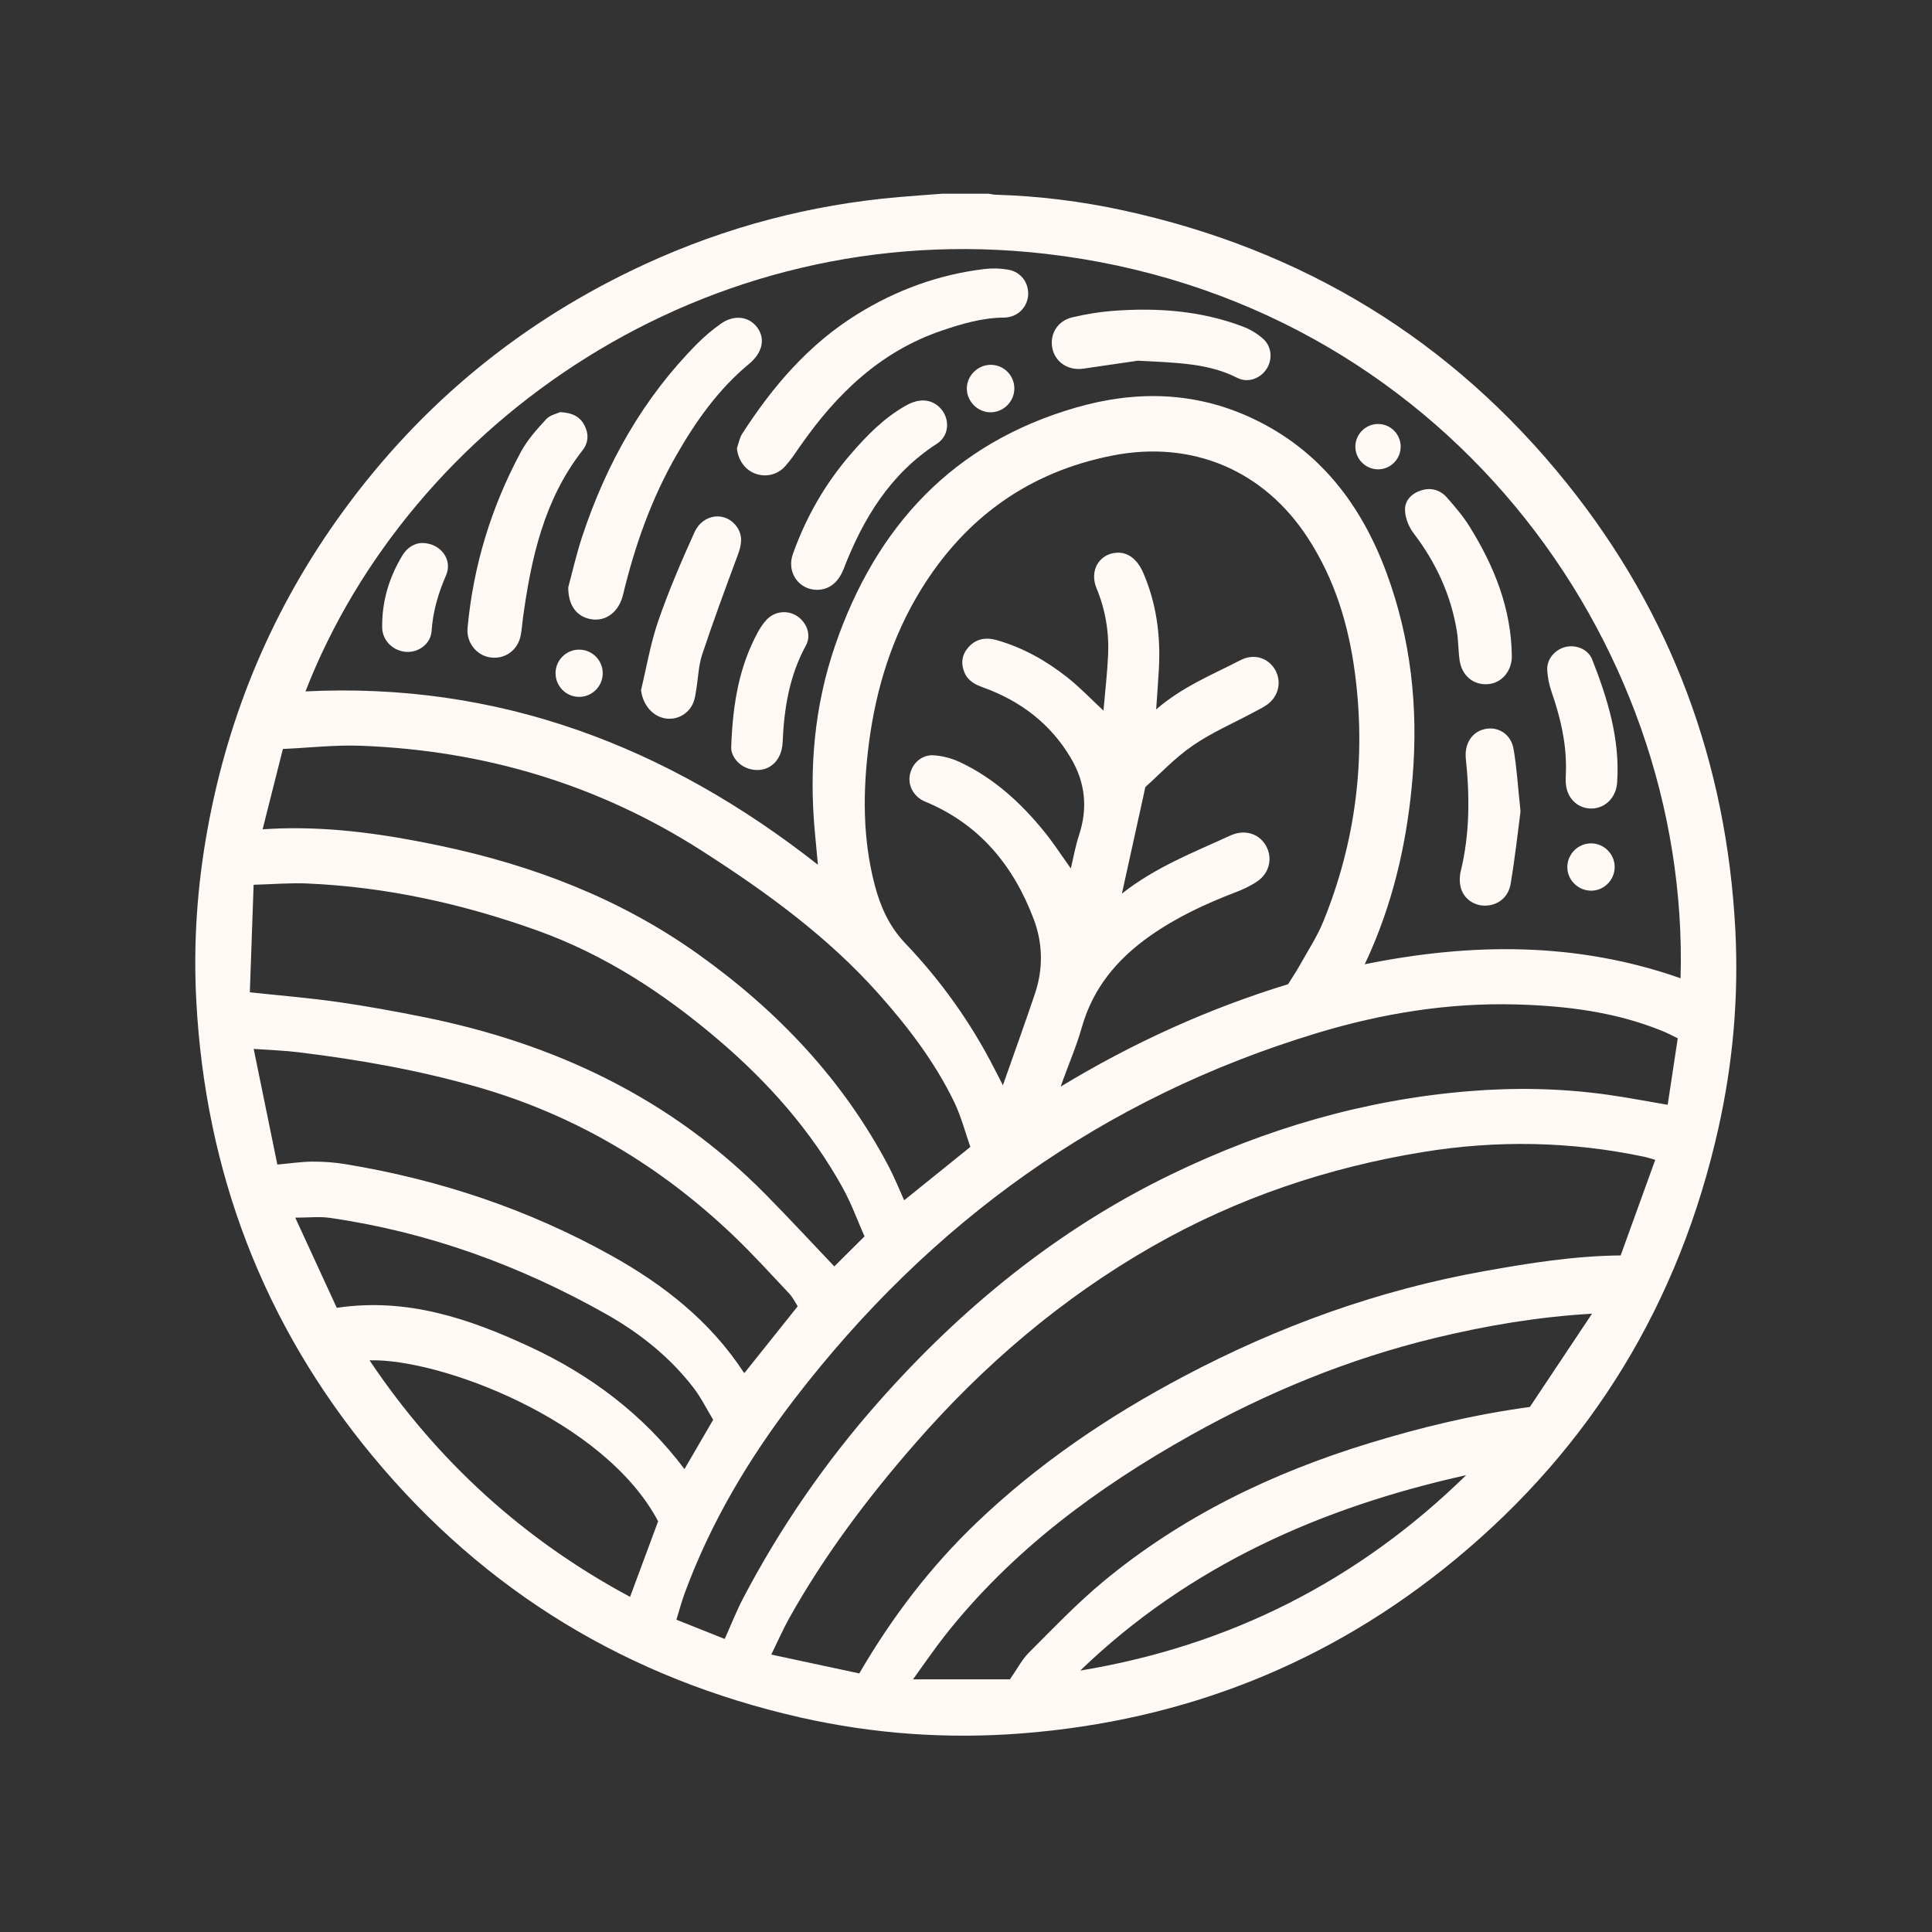
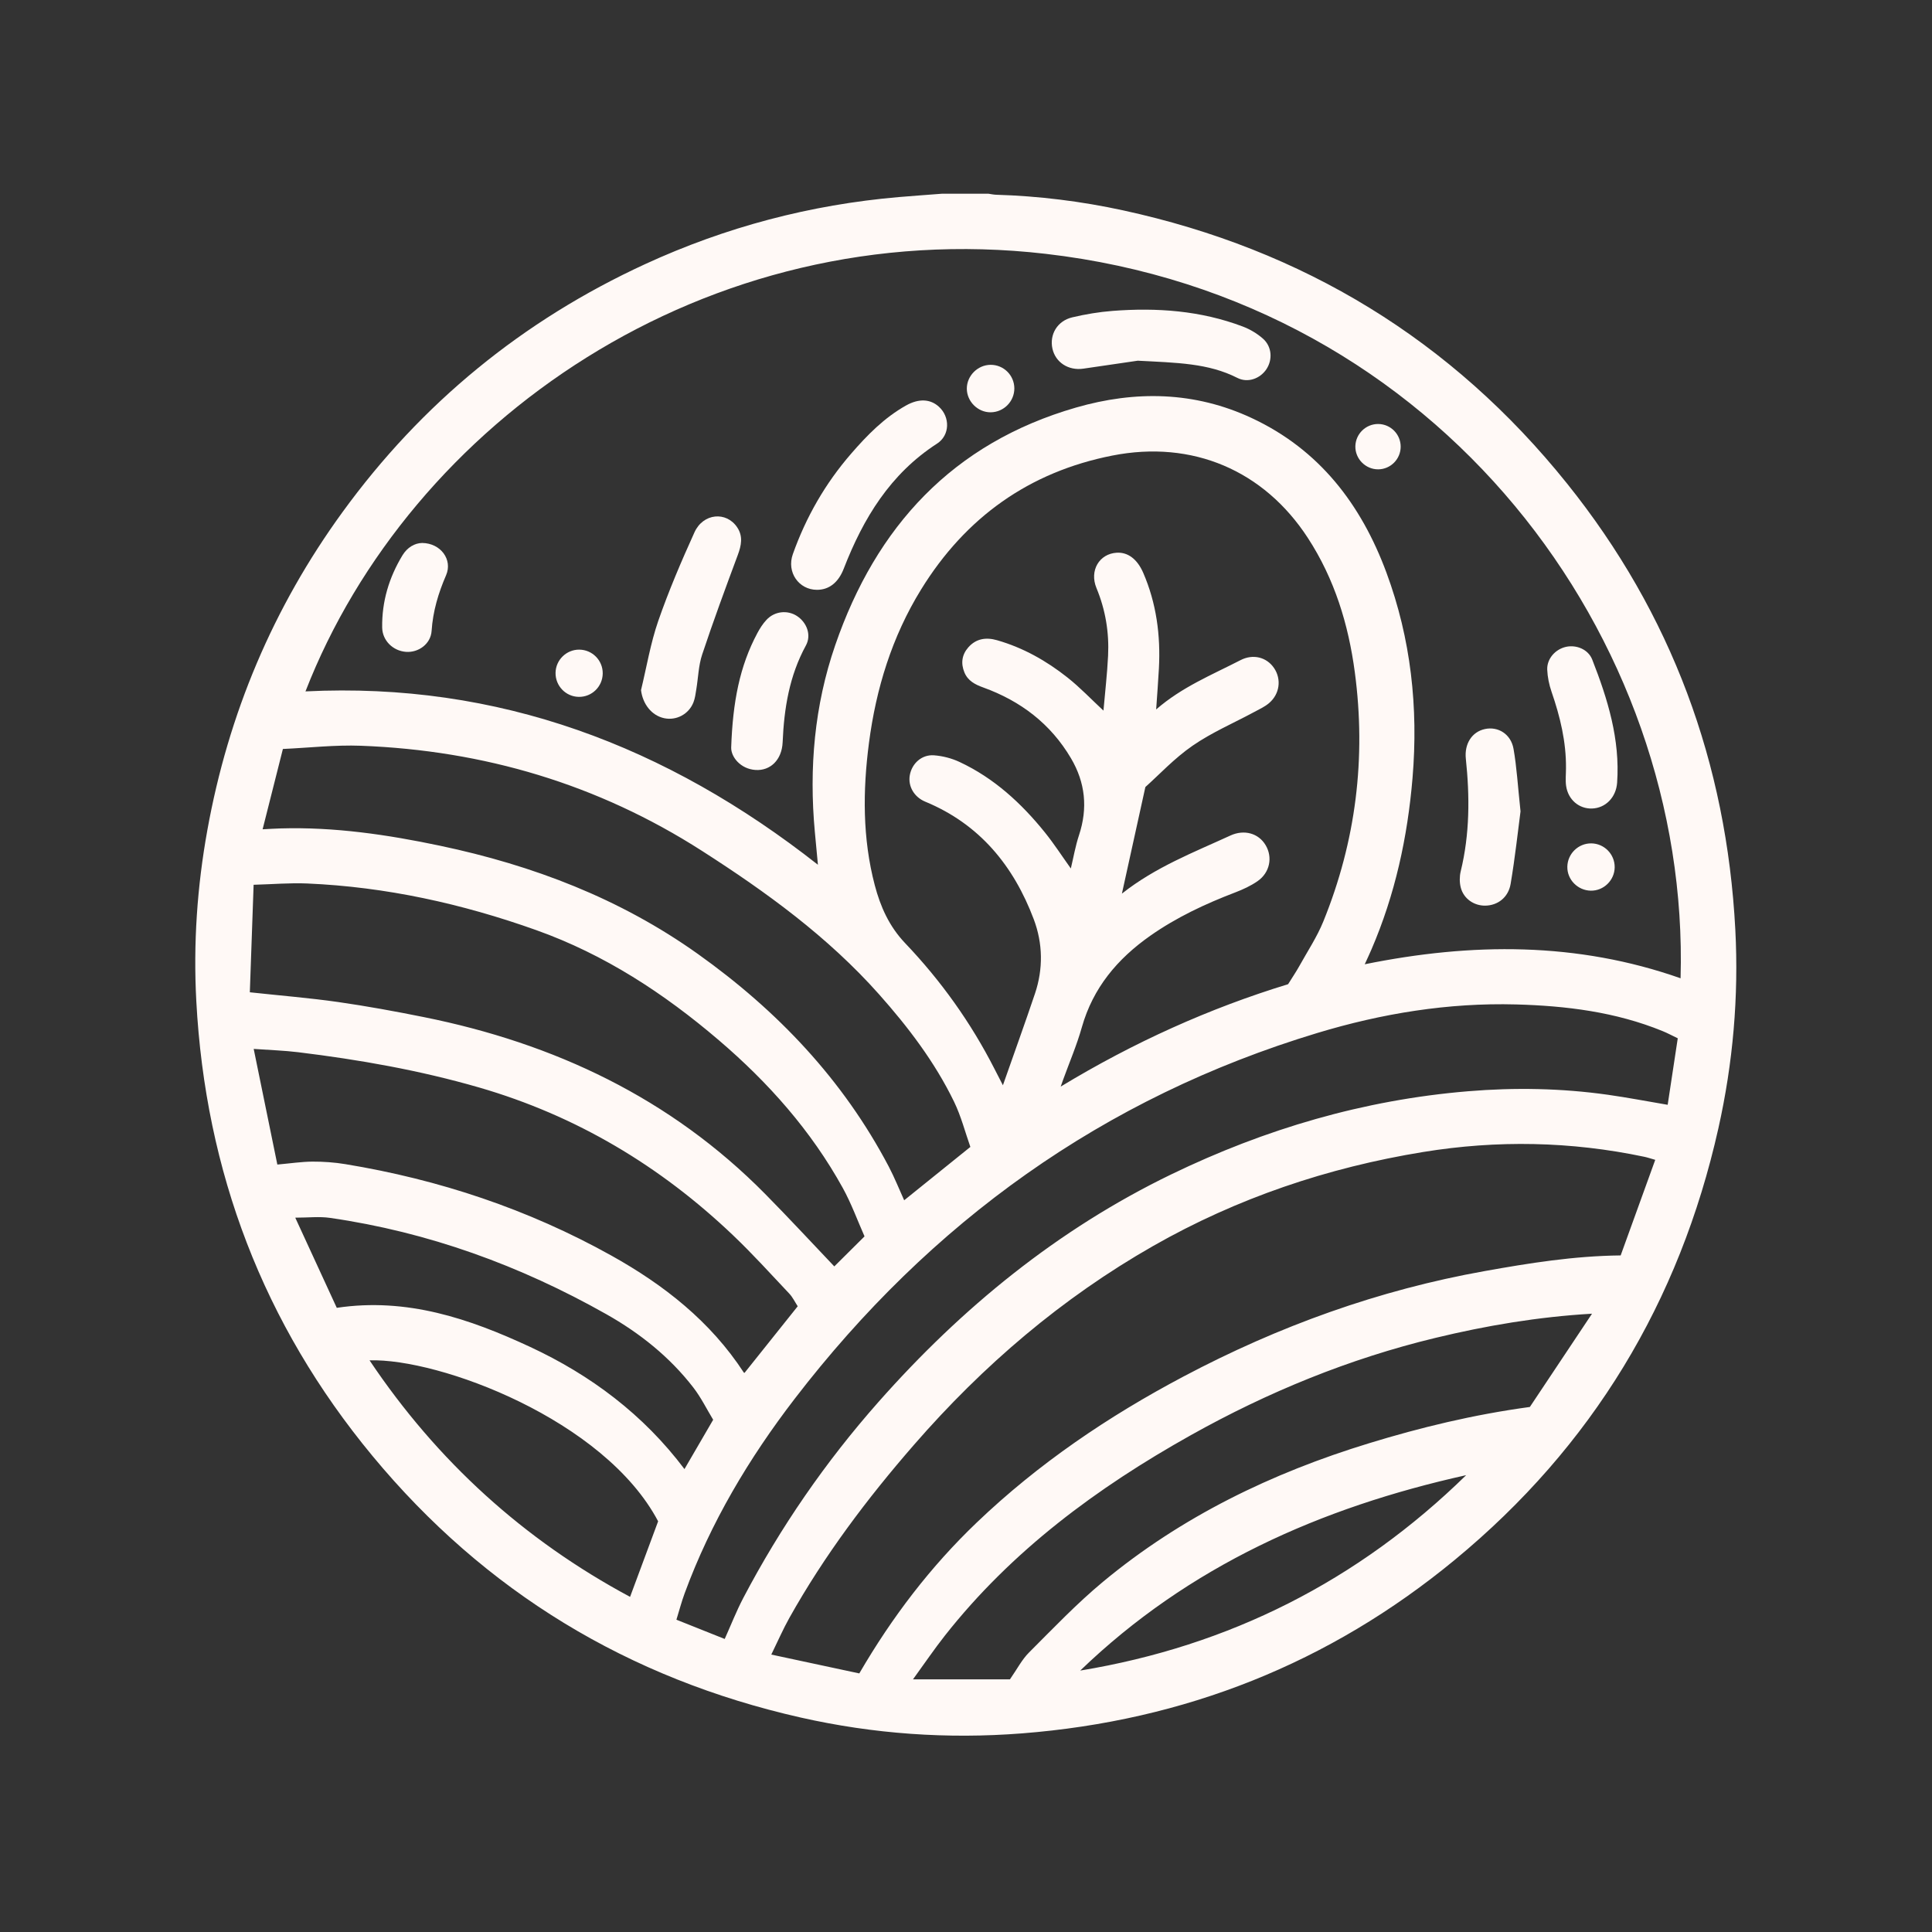
<svg xmlns="http://www.w3.org/2000/svg" width="500" zoomAndPan="magnify" viewBox="0 0 375 375" height="500" preserveAspectRatio="xMidYMid meet" version="1.0">
  <rect x="0" y="0" width="375" height="375" fill="#333333" stroke="none" />
  <defs>
    <clipPath id="id1">
      <path d="M 37.5 37.586 L 337.5 37.586 L 337.5 337 L 37.5 337 Z M 37.5 37.586 " clip-rule="nonzero" />
    </clipPath>
  </defs>
  <g clip-path="url(#id1)">
    <path fill="#fff9f6" d="M 209.672 324.258 C 238.625 319.48 263.602 306.848 284.582 286.328 C 256.375 292.59 230.754 303.938 209.672 324.258 Z M 71.727 264.039 C 84.855 283.621 101.695 298.902 122.297 309.949 C 124.133 305.004 125.922 300.188 127.742 295.285 C 117.305 275.52 85.25 263.625 71.727 264.039 Z M 65.367 253.848 C 78.992 251.809 91.133 255.965 102.855 261.414 C 114.652 266.895 124.902 274.574 132.855 285.148 C 134.703 281.969 136.516 278.859 138.426 275.574 C 137.184 273.531 136.086 271.277 134.586 269.332 C 129.992 263.379 124.172 258.746 117.68 255.082 C 100.949 245.633 83.137 239.145 64.059 236.391 C 61.996 236.09 59.848 236.348 57.309 236.348 C 60.121 242.453 62.77 248.203 65.367 253.848 Z M 309.008 254.988 C 298.473 255.602 288.484 257.301 278.613 259.684 C 261.883 263.719 246.098 270.191 231.113 278.582 C 212.953 288.754 196.395 300.973 183.383 317.496 C 181.324 320.109 179.457 322.871 177.211 325.961 C 183.973 325.961 190.23 325.961 196.027 325.961 C 197.418 323.969 198.344 322.137 199.723 320.758 C 204.402 316.082 208.988 311.262 214.066 307.043 C 229.328 294.371 246.852 285.906 265.742 280.129 C 275.77 277.062 285.93 274.59 296.945 273.09 C 300.777 267.348 304.895 261.168 309.008 254.988 Z M 53.832 226.039 C 56.387 225.812 58.516 225.484 60.641 225.469 C 62.777 225.461 64.938 225.613 67.043 225.961 C 85.25 228.957 102.531 234.711 118.668 243.707 C 128.875 249.398 137.906 256.484 144.383 266.426 C 144.41 266.469 144.512 266.461 144.52 266.465 C 147.938 262.184 151.34 257.93 154.836 253.547 C 154.312 252.754 153.875 251.805 153.195 251.086 C 149.609 247.281 146.094 243.398 142.316 239.797 C 128.168 226.305 111.824 216.535 92.988 211.078 C 81.484 207.75 69.734 205.68 57.867 204.234 C 55.16 203.902 52.418 203.82 49.242 203.594 C 50.82 211.309 52.332 218.715 53.832 226.039 Z M 167.805 239.98 C 166.457 236.953 165.262 233.621 163.57 230.559 C 157.43 219.457 149.137 210.113 139.527 201.906 C 128.895 192.82 117.316 185.25 104.066 180.531 C 89.695 175.406 74.91 172.141 59.625 171.484 C 56.27 171.34 52.895 171.637 49.227 171.734 C 48.973 178.941 48.73 185.871 48.492 192.602 C 54.477 193.25 60.062 193.699 65.602 194.488 C 71.176 195.285 76.723 196.305 82.242 197.414 C 107.609 202.516 130.148 213.137 148.523 231.75 C 153.09 236.375 157.5 241.148 161.938 245.809 C 163.562 244.195 165.457 242.312 167.805 239.98 Z M 50.973 160.965 C 52.348 160.895 53.391 160.824 54.438 160.797 C 64.918 160.488 75.199 162.004 85.414 164.156 C 103.441 167.957 120.324 174.383 135.453 185.16 C 150.91 196.172 163.637 209.562 172.512 226.441 C 173.625 228.559 174.508 230.793 175.5 232.973 C 179.652 229.625 183.805 226.277 188.348 222.617 C 187.34 219.773 186.551 216.656 185.172 213.824 C 181.43 206.121 176.273 199.355 170.602 192.973 C 160.672 181.809 148.738 173.152 136.234 165.141 C 116.035 152.199 93.902 145.656 70.055 144.75 C 65.055 144.562 60.02 145.145 54.91 145.375 C 53.551 150.746 52.285 155.762 50.973 160.965 Z M 140.664 318.121 C 141.914 315.344 142.953 312.672 144.277 310.152 C 151.484 296.43 160.242 283.738 170.496 272.137 C 186.66 253.848 205.293 238.621 227.344 227.945 C 245.547 219.133 264.711 213.488 284.953 211.812 C 294.027 211.059 303.07 211.223 312.082 212.492 C 315.895 213.031 319.68 213.762 323.695 214.441 C 324.336 210.219 324.988 205.922 325.652 201.531 C 324.602 201.031 323.68 200.531 322.715 200.137 C 313.598 196.41 303.984 195.227 294.262 194.961 C 281.109 194.605 268.242 196.707 255.695 200.5 C 214.133 213.055 180.609 237.207 154.25 271.5 C 145.363 283.066 137.938 295.52 132.883 309.281 C 132.281 310.918 131.84 312.617 131.293 314.383 C 134.562 315.688 137.625 316.906 140.664 318.121 Z M 321.281 225.125 C 320.324 224.855 319.758 224.656 319.176 224.535 C 304.922 221.531 290.602 221.262 276.238 223.602 C 257.715 226.621 240.168 232.531 223.844 241.832 C 206.109 251.941 190.809 265.031 177.43 280.406 C 168.312 290.879 159.992 301.93 153.195 314.07 C 151.973 316.258 150.973 318.566 149.707 321.152 C 155.617 322.418 161.242 323.621 166.789 324.809 C 173.172 313.84 180.625 304.09 189.582 295.527 C 201.559 284.078 215.129 274.898 229.738 267.168 C 248.199 257.395 267.621 250.383 288.199 246.711 C 296.816 245.172 305.457 243.777 314.57 243.676 C 316.77 237.602 319.004 231.434 321.281 225.125 Z M 224.41 137.703 C 229.426 133.336 235.25 130.984 240.785 128.133 C 243.234 126.871 245.859 127.559 247.293 129.668 C 248.766 131.844 248.402 134.719 246.301 136.492 C 245.484 137.184 244.465 137.648 243.508 138.164 C 239.48 140.336 235.215 142.16 231.473 144.746 C 227.93 147.188 224.938 150.426 222.316 152.762 C 220.684 160.184 219.258 166.668 217.762 173.453 C 224.27 168.305 231.668 165.457 238.836 162.168 C 241.496 160.949 244.285 161.73 245.656 164.043 C 247.059 166.391 246.488 169.367 244.094 171.031 C 242.785 171.941 241.281 172.633 239.785 173.207 C 233.969 175.43 228.363 178.047 223.25 181.641 C 216.895 186.109 212.156 191.73 209.988 199.379 C 209.004 202.879 207.555 206.246 206.316 209.672 C 206.203 209.984 206.094 210.301 205.883 210.906 C 220.07 202.309 234.762 195.695 250.02 191.031 C 250.84 189.715 251.559 188.656 252.18 187.543 C 253.781 184.656 255.637 181.863 256.871 178.82 C 263.184 163.27 265.188 147.109 262.969 130.48 C 261.734 121.191 259.035 112.371 253.852 104.41 C 245.336 91.328 231.48 85.355 215.898 88.426 C 199.77 91.602 187.414 100.414 178.773 114.434 C 173.133 123.594 170.043 133.641 168.664 144.219 C 167.457 153.449 167.402 162.715 169.789 171.805 C 170.883 175.961 172.574 179.801 175.703 183.082 C 182.637 190.355 188.457 198.5 193.039 207.488 C 193.48 208.363 193.934 209.238 194.664 210.648 C 196.855 204.395 198.941 198.645 200.891 192.848 C 202.504 188.047 202.414 183.113 200.66 178.449 C 196.742 168.047 190.141 159.965 179.594 155.605 C 177.434 154.715 176.215 152.613 176.59 150.473 C 176.996 148.188 178.906 146.426 181.293 146.605 C 182.973 146.73 184.723 147.184 186.25 147.898 C 192.934 151.023 198.238 155.898 202.82 161.582 C 204.598 163.789 206.141 166.184 207.848 168.57 C 208.371 166.387 208.742 164.195 209.434 162.109 C 211.168 156.871 210.668 151.918 207.879 147.184 C 203.926 140.477 198.098 136.062 190.852 133.441 C 189.27 132.871 187.863 132.152 187.191 130.512 C 186.469 128.758 186.691 127.086 187.945 125.656 C 189.457 123.938 191.402 123.656 193.516 124.262 C 198.582 125.711 203.102 128.262 207.195 131.504 C 209.621 133.422 211.766 135.688 214.18 137.93 C 214.488 134.375 214.906 130.828 215.078 127.27 C 215.301 122.75 214.574 118.363 212.824 114.145 C 211.418 110.75 213.371 107.477 216.766 107.281 C 218.93 107.16 220.742 108.527 221.895 111.172 C 224.461 117.094 225.281 123.316 224.945 129.715 C 224.812 132.262 224.605 134.805 224.41 137.703 Z M 59.293 134.199 C 96.738 132.348 129.426 144.789 158.758 167.848 C 158.531 165.445 158.34 163.441 158.156 161.43 C 157.02 149.098 158.074 136.953 162.113 125.238 C 170.043 102.191 184.957 86.004 208.84 79.109 C 220.402 75.773 231.871 75.969 242.961 81.145 C 256.086 87.27 264.203 97.906 269.105 111.141 C 273.863 123.988 275.316 137.328 274.172 150.996 C 273.207 162.52 270.781 173.652 266.199 184.285 C 265.809 185.199 265.383 186.098 264.895 187.164 C 285.68 182.949 306.105 182.809 326.199 189.883 C 328.094 124.02 279.594 58.098 202.949 49.266 C 136.836 41.648 79.562 82.121 59.293 134.199 Z M 182.832 37.602 C 185.844 37.602 188.855 37.602 191.867 37.602 C 192.348 37.668 192.828 37.781 193.309 37.797 C 201.637 38.047 209.879 39.066 218.012 40.836 C 252.918 48.426 281.805 65.977 304.172 93.863 C 324.43 119.113 335.133 148.129 336.824 180.438 C 337.5 193.426 336.379 206.309 333.535 219.016 C 325.984 252.73 309.031 280.777 282.398 302.75 C 258.016 322.871 229.887 333.984 198.359 336.449 C 183.891 337.578 169.559 336.566 155.422 333.375 C 121.996 325.824 94.133 308.977 72.273 282.566 C 51.105 256.996 39.871 227.418 38.102 194.293 C 37.504 183.176 38.262 172.109 40.246 161.129 C 44.32 138.555 53 117.941 66.484 99.395 C 81.859 78.238 101.465 62.207 125.203 51.273 C 140.844 44.07 157.258 39.742 174.418 38.254 C 177.219 38.016 180.027 37.82 182.832 37.602 " fill-opacity="1" fill-rule="nonzero" />
  </g>
-   <path fill="#fff9f6" d="M 143.035 87.012 C 143.367 86.066 143.531 85.016 144.059 84.195 C 149.965 75.016 156.969 66.84 166.332 61.027 C 173.922 56.309 182.188 53.281 191.102 52.215 C 192.613 52.035 194.203 52.078 195.703 52.344 C 198.184 52.781 199.727 54.922 199.559 57.301 C 199.395 59.641 197.523 61.617 194.871 61.641 C 190.645 61.68 186.719 62.84 182.793 64.172 C 170.848 68.234 162.328 76.5 155.301 86.605 C 154.379 87.93 153.48 89.297 152.402 90.492 C 150.832 92.25 148.492 92.699 146.414 91.859 C 144.504 91.078 143.227 89.164 143.035 87.012 " fill-opacity="1" fill-rule="nonzero" />
-   <path fill="#fff9f6" d="M 110.297 113.996 C 111.055 111.215 111.871 107.539 113.055 103.992 C 117.738 89.922 124.844 77.262 135.363 66.676 C 136.762 65.27 138.305 63.973 139.926 62.828 C 142.531 60.996 145.449 61.41 147.039 63.648 C 148.633 65.902 147.891 68.559 145.398 70.625 C 139.496 75.512 135.129 81.656 131.34 88.258 C 126.453 96.766 123.227 105.902 120.938 115.414 C 120.113 118.828 117.59 120.676 114.723 120.188 C 112.039 119.734 110.281 117.629 110.297 113.996 " fill-opacity="1" fill-rule="nonzero" />
-   <path fill="#fff9f6" d="M 108.73 79.992 C 111.16 80.125 112.555 80.895 113.41 82.492 C 114.309 84.172 114.242 85.906 113.086 87.387 C 105.57 96.996 103.086 108.379 101.488 120.078 C 101.332 121.23 101.277 122.406 101.023 123.539 C 100.387 126.371 97.82 128.062 95.02 127.582 C 92.402 127.133 90.5 124.625 90.75 121.918 C 91.863 109.82 95.352 98.418 101.086 87.746 C 102.34 85.402 104.195 83.344 106.012 81.367 C 106.77 80.543 108.141 80.273 108.73 79.992 " fill-opacity="1" fill-rule="nonzero" />
  <path fill="#fff9f6" d="M 158.562 114.484 C 155.055 114.477 152.637 111.066 153.891 107.555 C 156.449 100.363 160.184 93.84 165.211 88.051 C 168.34 84.438 171.645 81.074 175.844 78.715 C 178.316 77.324 180.555 77.414 182.238 78.945 C 184.43 80.93 184.406 84.477 181.875 86.109 C 172.805 91.965 167.562 100.602 163.773 110.371 C 162.723 113.09 160.895 114.496 158.562 114.484 " fill-opacity="1" fill-rule="nonzero" />
  <path fill="#fff9f6" d="M 220.836 70.012 C 218.293 70.383 214.289 70.973 210.281 71.555 C 207.383 71.977 204.871 70.344 204.277 67.68 C 203.672 64.926 205.227 62.277 208.137 61.594 C 210.691 60.992 213.305 60.551 215.918 60.348 C 224.543 59.68 233.059 60.289 241.234 63.383 C 242.641 63.918 244.027 64.746 245.152 65.742 C 246.875 67.273 247.035 69.789 245.832 71.629 C 244.617 73.484 242.207 74.387 240.176 73.352 C 234.531 70.48 228.434 70.414 220.836 70.012 " fill-opacity="1" fill-rule="nonzero" />
  <path fill="#fff9f6" d="M 124.422 133.953 C 125.508 129.473 126.262 124.875 127.762 120.535 C 129.789 114.691 132.234 108.973 134.793 103.328 C 136.48 99.598 140.984 99.199 143.09 102.359 C 144.258 104.102 143.895 105.871 143.199 107.738 C 140.816 114.141 138.449 120.555 136.293 127.035 C 135.578 129.18 135.527 131.543 135.152 133.805 C 135.012 134.652 134.91 135.535 134.598 136.324 C 133.695 138.629 131.281 139.895 128.938 139.406 C 126.473 138.887 124.754 136.656 124.422 133.953 " fill-opacity="1" fill-rule="nonzero" />
-   <path fill="#fff9f6" d="M 293.445 127.297 C 293.492 130.199 291.523 132.551 288.871 132.789 C 286.059 133.039 283.75 131.191 283.312 128.184 C 283.043 126.328 283.082 124.426 282.785 122.57 C 281.637 115.488 278.727 109.191 274.371 103.488 C 273.453 102.289 272.789 100.617 272.715 99.129 C 272.613 97.195 273.938 95.789 275.855 95.184 C 277.82 94.562 279.566 95.113 280.875 96.602 C 282.434 98.375 283.992 100.199 285.238 102.199 C 290.016 109.875 293.324 118.07 293.445 127.297 " fill-opacity="1" fill-rule="nonzero" />
  <path fill="#fff9f6" d="M 295.133 157.488 C 294.633 161.246 294.082 166.438 293.211 171.57 C 292.754 174.238 290.672 175.742 288.309 175.785 C 286.086 175.82 284.062 174.422 283.52 172.227 C 283.281 171.246 283.285 170.105 283.523 169.125 C 285.289 161.891 285.289 154.586 284.516 147.254 C 284.219 144.418 285.668 142.051 288.23 141.504 C 290.777 140.957 293.273 142.48 293.777 145.359 C 294.395 148.867 294.594 152.449 295.133 157.488 " fill-opacity="1" fill-rule="nonzero" />
  <path fill="#fff9f6" d="M 303.957 149.152 C 304.012 144 302.82 139.098 301.152 134.266 C 300.684 132.902 300.375 131.426 300.316 129.988 C 300.234 127.859 301.887 126.012 303.965 125.551 C 305.984 125.109 308.277 126.047 309.051 128.023 C 312.059 135.695 314.473 143.516 313.883 151.918 C 313.68 154.789 311.625 156.848 309.012 156.934 C 306.488 157.012 304.363 155.223 303.98 152.535 C 303.824 151.43 303.957 150.285 303.957 149.152 " fill-opacity="1" fill-rule="nonzero" />
  <path fill="#fff9f6" d="M 141.922 145.109 C 142.227 136.281 143.559 129.32 147.004 122.883 C 147.496 121.961 148.078 121.051 148.789 120.297 C 150.348 118.629 152.836 118.367 154.672 119.555 C 156.586 120.793 157.543 123.25 156.426 125.285 C 153.211 131.168 152.188 137.496 151.91 144.07 C 151.762 147.516 149.5 149.645 146.637 149.449 C 143.727 149.254 141.898 146.934 141.922 145.109 " fill-opacity="1" fill-rule="nonzero" />
  <path fill="#fff9f6" d="M 81.941 105.391 C 85.539 105.426 87.891 108.633 86.586 111.648 C 85.074 115.137 84.027 118.645 83.773 122.469 C 83.605 125.004 81.203 126.715 78.781 126.523 C 76.262 126.328 74.219 124.32 74.18 121.805 C 74.105 116.758 75.516 112.086 78.117 107.789 C 79.047 106.254 80.488 105.414 81.941 105.391 " fill-opacity="1" fill-rule="nonzero" />
  <path fill="#fff9f6" d="M 196.883 75.379 C 196.891 77.91 194.836 79.996 192.309 80.027 C 189.816 80.062 187.672 77.945 187.66 75.445 C 187.652 72.949 189.758 70.832 192.262 70.812 C 194.805 70.793 196.871 72.836 196.883 75.379 " fill-opacity="1" fill-rule="nonzero" />
  <path fill="#fff9f6" d="M 308.871 163.699 C 311.391 163.727 313.434 165.812 313.41 168.34 C 313.387 170.859 311.27 172.926 308.77 172.879 C 306.234 172.836 304.172 170.734 304.219 168.234 C 304.262 165.707 306.352 163.672 308.871 163.699 " fill-opacity="1" fill-rule="nonzero" />
  <path fill="#fff9f6" d="M 112.332 135.262 C 109.805 135.223 107.785 133.117 107.832 130.574 C 107.879 128.09 109.941 126.078 112.43 126.094 C 114.977 126.109 117.02 128.191 116.988 130.727 C 116.953 133.277 114.875 135.305 112.332 135.262 " fill-opacity="1" fill-rule="nonzero" />
  <path fill="#fff9f6" d="M 267.523 82.297 C 269.934 82.32 271.879 84.297 271.871 86.711 C 271.863 89.125 269.895 91.094 267.492 91.098 C 265.047 91.102 263.027 89.055 263.074 86.617 C 263.129 84.207 265.117 82.277 267.523 82.297 " fill-opacity="1" fill-rule="nonzero" />
</svg>